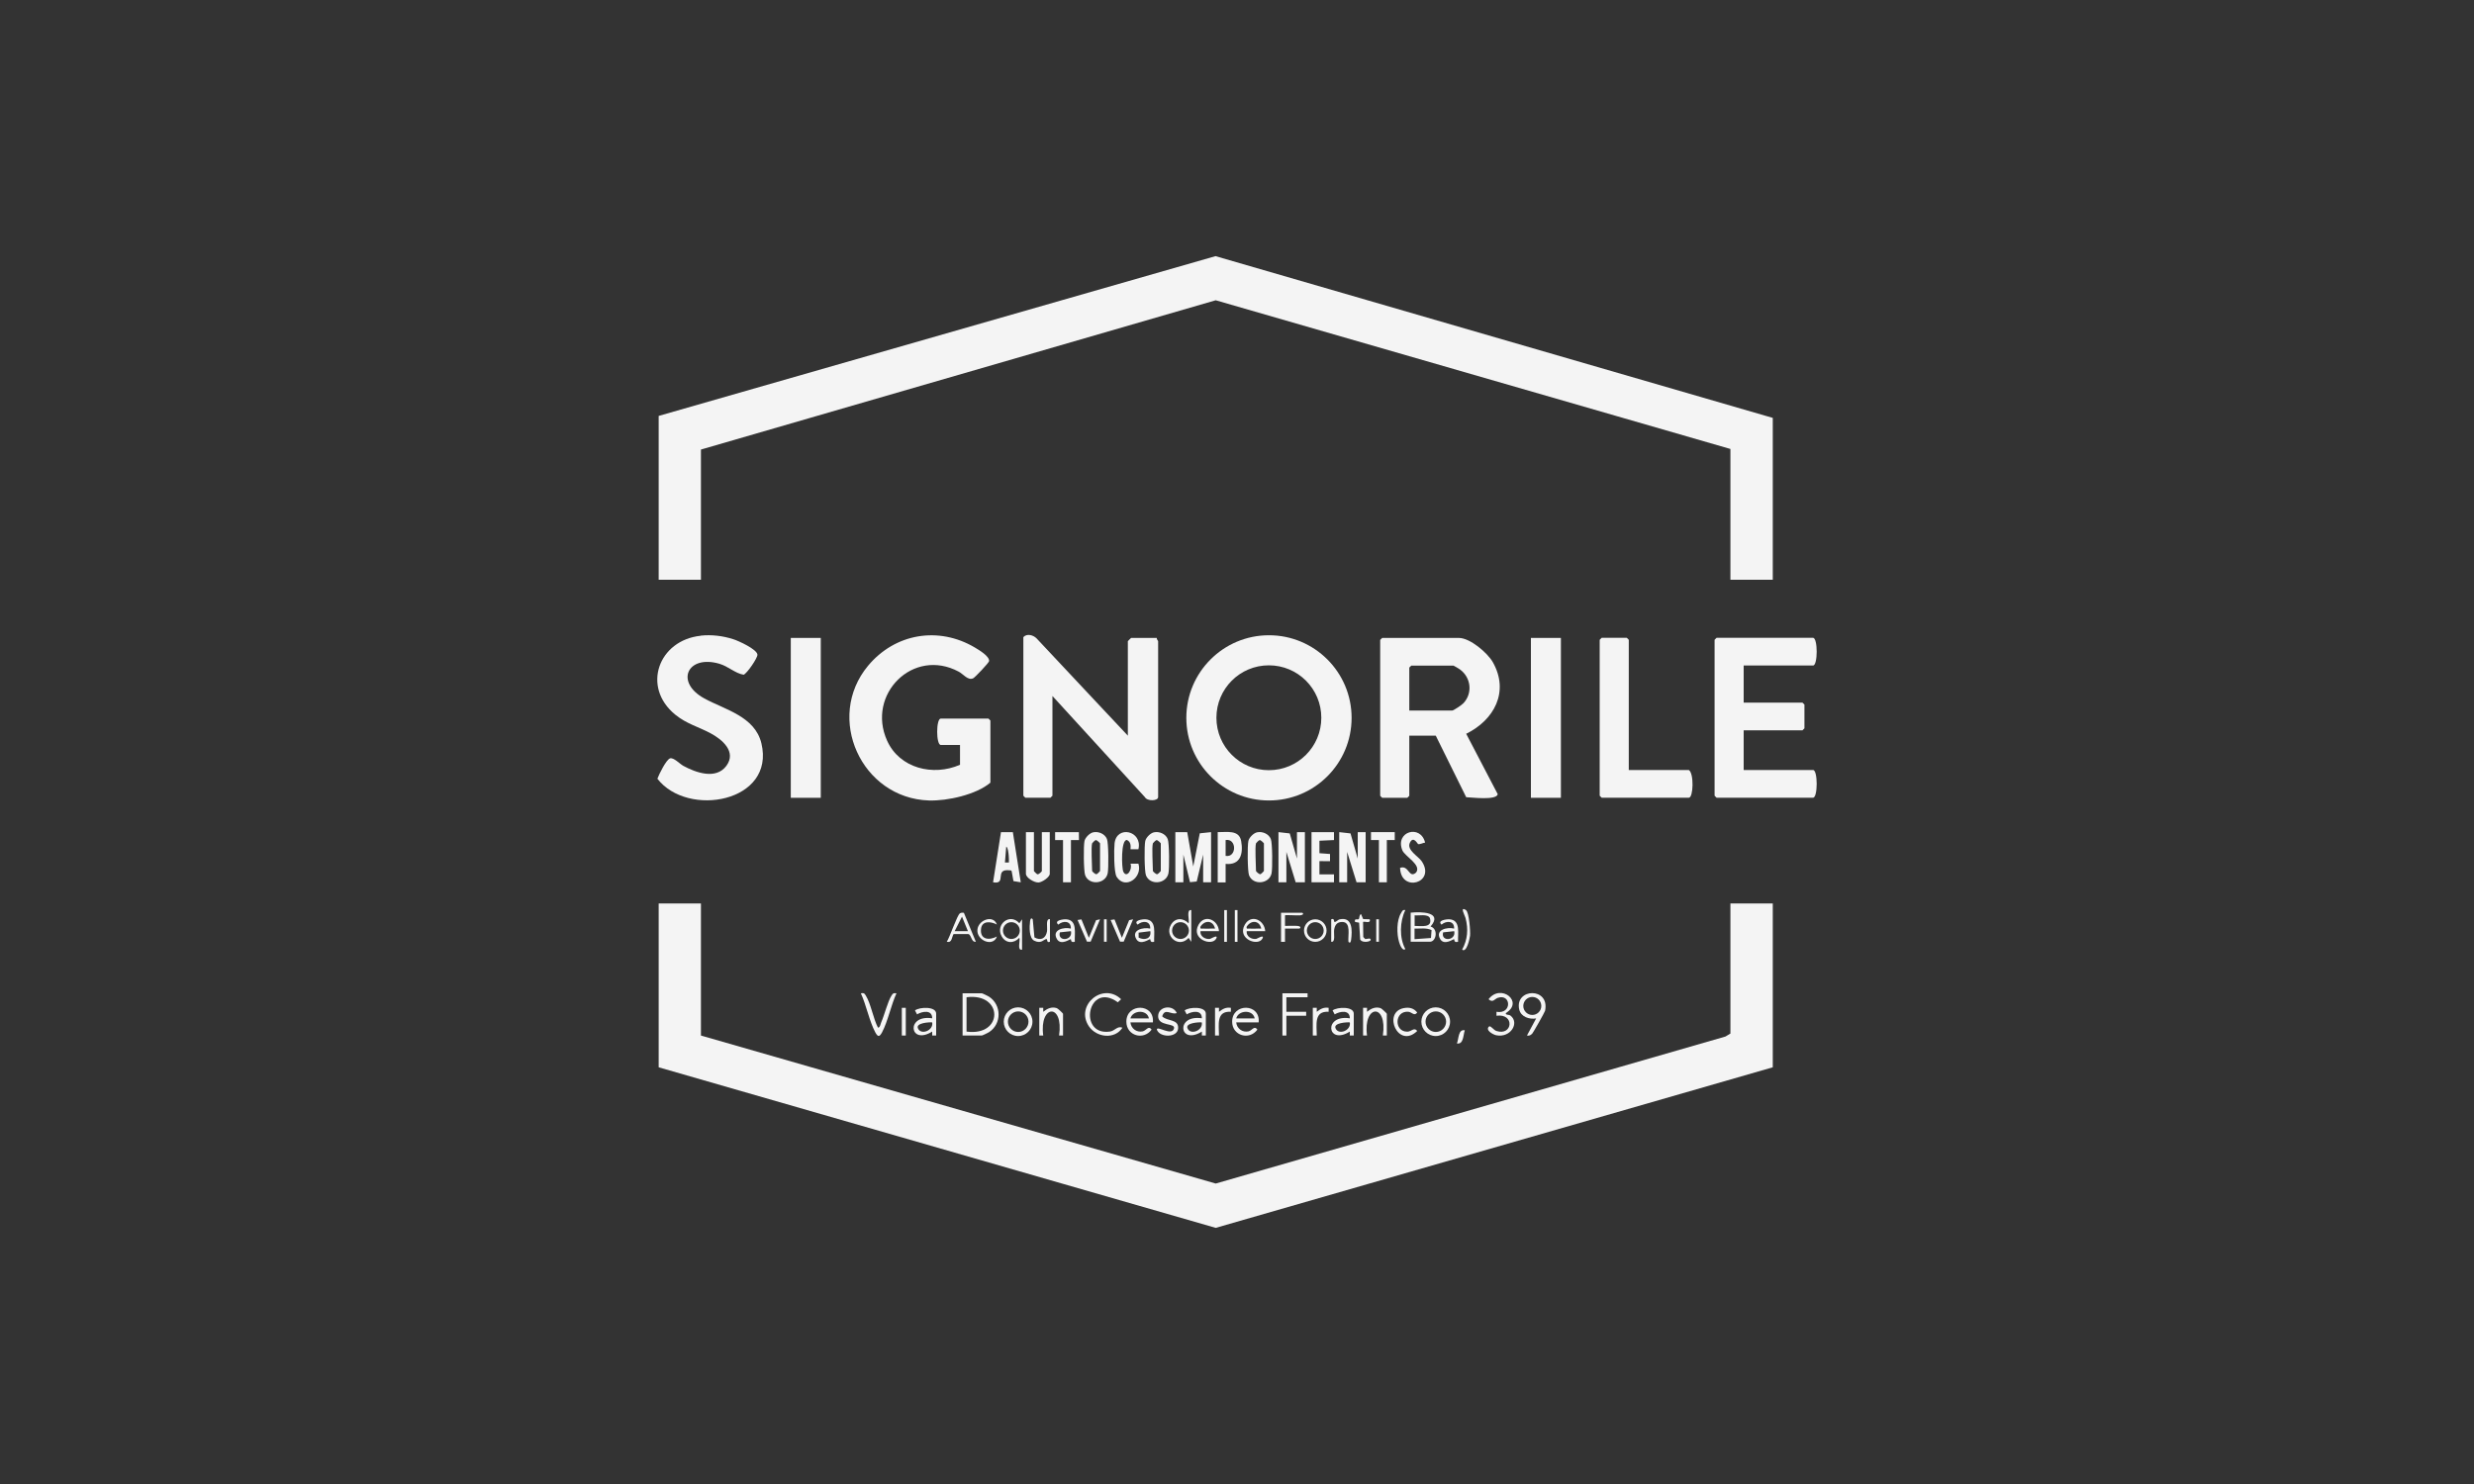
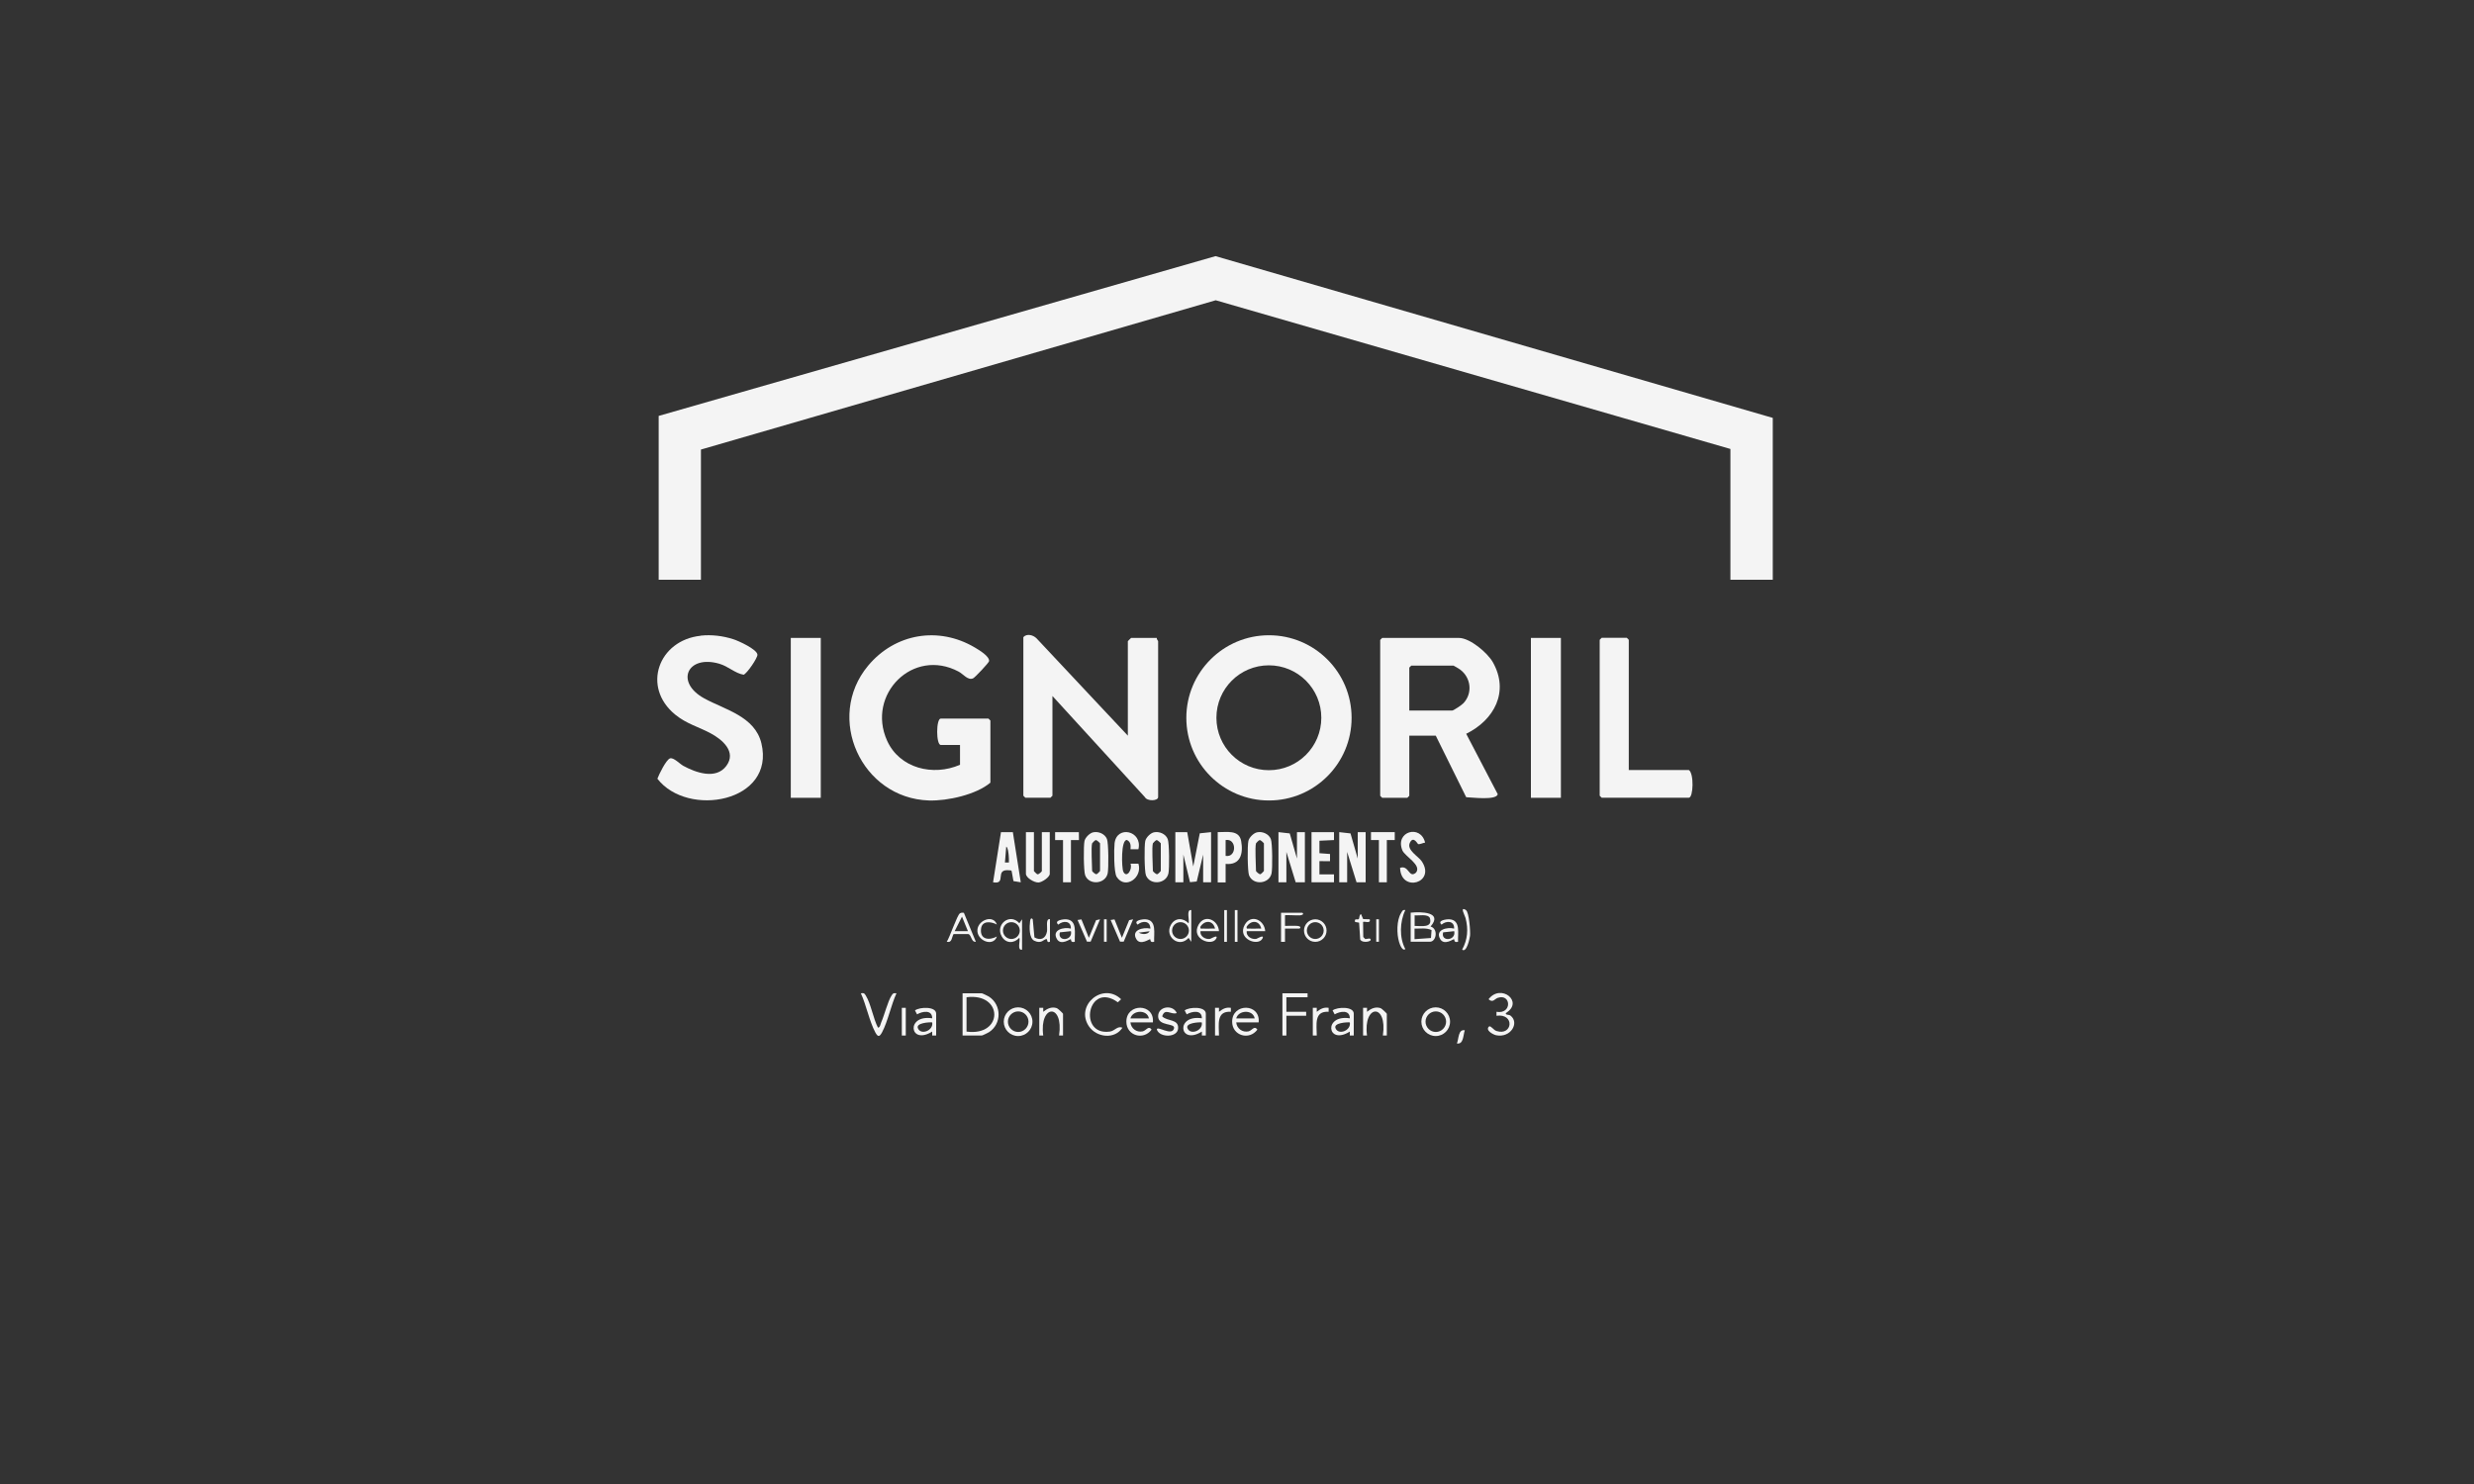
<svg xmlns="http://www.w3.org/2000/svg" id="Layer_1" viewBox="0 0 250 150">
  <rect x="0" y="0" width="250" height="150" fill="#333333" stroke="none" />
  <defs>
    <style>.cls-1{fill:#f4f4f4;}</style>
  </defs>
-   <polygon class="cls-1" points="70.83 91.32 70.83 104.67 122.85 119.63 174.36 104.77 174.86 104.47 174.86 91.32 179.14 91.32 179.14 107.88 122.85 124.11 66.56 107.88 66.56 91.32 70.83 91.32" />
  <polygon class="cls-1" points="179.14 58.6 174.86 58.6 174.86 45.38 122.85 30.35 70.83 45.44 70.83 58.6 66.56 58.6 66.56 42.04 122.83 25.89 179.14 42.24 179.14 58.6" />
  <path class="cls-1" d="M136.58,72.56c0,4.61-3.74,8.35-8.35,8.35s-8.35-3.74-8.35-8.35,3.74-8.35,8.35-8.35,8.35,3.74,8.35,8.35ZM133.52,72.55c0-2.93-2.37-5.3-5.3-5.3s-5.3,2.37-5.3,5.3,2.37,5.3,5.3,5.3,5.3-2.37,5.3-5.3Z" />
  <path class="cls-1" d="M113.97,74.36v-9.55s.31-.33.33-.33h2.6c-.04.13.13.29.13.33v15.76c0,.4-1.11.44-1.34,0l-9.34-10.22v10.08l-.2.2h-2.54l-.2-.2v-16.03c.35-.39,1-.22,1.34.13l9.21,9.82Z" />
  <path class="cls-1" d="M145.08,74.36h-2.67v6.08l-.2.2h-2.54l-.2-.2v-15.76l.2-.2h7.75c1.12,0,2.88,1.49,3.43,2.45,1.69,2.98.14,5.85-2.69,7.24l3.19,6.11c-.16.64-2.61.32-3.19.3l-3.07-6.21ZM142.41,71.82h4.34c.13,0,.98-.57,1.13-.74.95-1.01.77-2.58-.33-3.4-.1-.07-.63-.4-.67-.4h-4.27l-.2.2v4.34Z" />
  <path class="cls-1" d="M97.01,77.3v-2h-1.94c-.49,0-.49-2.67,0-2.67h4.81l.2.2v6.28c-1.43,1.21-4.34,1.86-6.21,1.8-6.83-.22-10.52-8.37-6.15-13.62,2.72-3.26,7.11-4.02,10.79-1.84.4.24,1.48.87,1.44,1.37-.02.17-1.43,1.66-1.61,1.74-.53.25-1-.43-1.46-.67-4.62-2.47-9.34,2.31-7.24,6.97,1.26,2.81,4.66,3.63,7.37,2.44Z" />
-   <path class="cls-1" d="M176.2,67.28v3.74h5.94l.2.2v2.4l-.2.2h-5.94v4.01h7.01c.49,0,.49,2.8,0,2.8h-9.75l-.2-.2v-15.76l.2-.2h9.75c.49,0,.49,2.8,0,2.8h-7.01Z" />
  <path class="cls-1" d="M70.8,64.25c1.11-.12,2.24.02,3.3.36.51.16,2.39,1.01,2.44,1.56.03.33-1.08,1.94-1.4,2.03-.87-.15-1.53-.84-2.45-1.11-3.23-.94-4.52,1.87-1.51,3.51,2.06,1.13,5.1,1.8,5.76,4.53,1.43,5.96-7.46,7.55-10.51,3.58.16-.44.9-1.95,1.29-2.06.37-.09.97.56,1.33.76,1.27.69,3.3,1.42,4.35,0s-.41-2.66-1.59-3.29c-1.25-.67-2.41-.94-3.58-1.89-3.42-2.8-1.68-7.52,2.57-7.97Z" />
  <path class="cls-1" d="M164.58,77.83h6.08c.53.34.46,2.8,0,2.8h-8.81l-.2-.2v-15.76l.2-.2h2.54l.2.2v13.15Z" />
  <rect class="cls-1" x="79.91" y="64.48" width="3.03" height="16.16" />
  <rect class="cls-1" x="154.7" y="64.48" width="3.03" height="16.16" />
  <polygon class="cls-1" points="118.77 84.11 119.97 84.11 120.58 87.58 121.24 84.23 122.38 84.11 122.38 89.18 121.58 89.18 121.58 86.38 120.93 89.1 120.25 89.17 119.58 86.38 119.58 89.18 118.77 89.18 118.77 84.11" />
  <polygon class="cls-1" points="129.19 84.11 130.33 84.24 131.06 86.78 131.06 84.11 131.86 84.11 131.86 89.18 130.93 89.18 129.99 86.11 129.99 89.18 129.19 89.18 129.19 84.11" />
  <polygon class="cls-1" points="135.33 84.11 136.47 84.24 137.2 86.78 137.2 84.11 138 84.11 138 89.18 137.08 89.18 136.13 86.11 136.13 89.18 135.33 89.18 135.33 84.11" />
  <path class="cls-1" d="M110.46,84.13c.54-.12,1.19.15,1.4.68.16.4.18,3,.07,3.48-.24,1.07-1.86,1.22-2.27.19-.16-.4-.18-3-.07-3.48.08-.35.52-.79.87-.87ZM110.36,85.24c-.12.44,0,2.19,0,2.8,0,.03.31.36.45.32.07-.01.35-.3.35-.32v-2.8s-.31-.36-.45-.32c-.06.01-.34.28-.35.32Z" />
  <path class="cls-1" d="M116.6,84.13c.54-.12,1.19.15,1.4.68.16.4.18,3,.07,3.48-.24,1.07-1.86,1.22-2.27.19-.16-.4-.18-3-.07-3.48.08-.35.52-.79.87-.87ZM116.5,85.24c-.12.44,0,2.19,0,2.8,0,.03.31.36.45.32.07-.01.35-.3.35-.32v-2.8s-.31-.36-.45-.32c-.06.01-.34.28-.35.32Z" />
  <path class="cls-1" d="M127.02,84.13c.54-.12,1.19.15,1.4.68.16.4.18,3,.07,3.48-.24,1.07-1.86,1.22-2.27.19-.16-.4-.18-3-.07-3.48.08-.35.52-.79.87-.87ZM126.92,85.24c-.12.44,0,2.19,0,2.8,0,.03.31.36.45.32.07-.01.35-.3.35-.32v-2.8s-.31-.36-.45-.32c-.06.01-.34.28-.35.32Z" />
  <path class="cls-1" d="M104.48,84.11v3.94s.28.31.35.32c.14.04.45-.29.45-.32v-3.94h.8v4.21c0,.33-.76.86-1.14.88-.43.02-1.27-.48-1.27-.88v-4.21h.8Z" />
  <path class="cls-1" d="M102.35,84.11l.8,5.07-.74-.12-.18-1c-.04-.1-.12-.08-.21-.09-1.61-.19-.22,1.47-1.67,1.21l.8-5.07h1.2ZM101.95,87.18c.01-.24,0-.48-.02-.72-.02-.18-.07-.82-.25-.88l-.13,1.6h.4Z" />
  <path class="cls-1" d="M123.05,84.11c.9.02,2.16-.27,2.37.9.23,1.27-.06,2.46-1.57,2.31v1.87h-.8v-5.07ZM123.85,86.51c1.14.2,1.14-1.8,0-1.6v1.6Z" />
  <polygon class="cls-1" points="134.8 84.11 134.8 84.91 133.33 84.98 133.33 86.24 134.4 86.32 134.4 87.05 133.33 87.04 133.33 88.38 134.8 88.38 134.8 89.18 132.53 89.18 132.53 84.11 134.8 84.11" />
  <path class="cls-1" d="M115.04,85.84h-.8c.03-.38.03-.73-.35-.93-.64-.11-.55,2.83-.38,3.19.34.73.95-.23.73-.8h.8c.44,1.42-1.35,2.66-2.2,1.33-.29-.46-.28-2.77-.21-3.4.22-1.85,2.84-1.26,2.41.6Z" />
  <path class="cls-1" d="M144.01,85.17c-.23.02-.49.19-.71.15-.05-.01-.47-.88-.83-.14s.86,1.37,1.2,1.88c1.46,2.19-2.12,3.2-2.19.66.9-.32.88,1.12,1.61.48.6-.77-1.13-1.64-1.38-2.25-.78-1.91,1.86-2.67,2.3-.77Z" />
  <polygon class="cls-1" points="109.02 84.11 109.03 84.91 108.22 84.91 108.22 89.18 107.42 89.18 107.42 84.91 106.62 84.91 106.62 84.11 109.02 84.11" />
  <polygon class="cls-1" points="140.94 84.11 140.94 84.91 140.14 84.91 140.14 89.18 139.34 89.18 139.34 84.91 138.54 84.91 138.54 84.11 140.94 84.11" />
  <path class="cls-1" d="M97.27,104.67v-4.27h1.94c.06,0,.62.27.73.34,1.29.84,1.29,2.76,0,3.59-.1.07-.67.34-.73.34h-1.94ZM97.67,104.27c3.75.51,3.73-3.95,0-3.47v3.47Z" />
-   <path class="cls-1" d="M154.3,104.67l.93-1.73c-.67.12-1.54-.15-1.71-.9-.49-2.16,3.12-2.3,2.61.13-.03.14-1.2,2.21-1.3,2.31-.17.17-.29.23-.54.19ZM155.75,101.68c0-.51-.41-.91-.91-.91s-.91.41-.91.91.41.91.91.91.91-.41.91-.91Z" />
  <path class="cls-1" d="M113.43,103.87c-.79,1.23-2.63,1-3.4-.14-1.42-2.13,1.44-4.49,3.26-2.73l-.33.31c-3.03-2.19-4.08,3.41-.81,2.96.52-.07.76-.61,1.28-.39Z" />
  <path class="cls-1" d="M152.16,102.4c-.02.23.29.12.48.26.93.72.02,2.28-1.45,1.98-.33-.07-1.16-.53-.7-.9.2-.04.45.39.73.47,1.64.53,1.88-1.8,0-1.54v-.4c1.59.28,1.5-1.87.13-1.41-.32.11-.49.54-.93.14,1.24-1.63,3.62.27,1.74,1.4Z" />
  <path class="cls-1" d="M88.73,103.87c.2,0,.25-.38.32-.54.33-.75.65-2.09,1.04-2.7.16-.25.19-.26.5-.23-.55,1.19-.86,2.82-1.46,3.95-.26.48-.42.48-.68,0-.6-1.12-.91-2.76-1.46-3.95.31-.04.34-.03.5.23.51.81.76,2.35,1.23,3.24Z" />
  <path class="cls-1" d="M127.19,103.34h-2.27c.06.62.62,1.04,1.24.91.36-.08.58-.63.9-.18-.81,1.12-2.55.62-2.55-.8,0-1.9,2.87-1.88,2.68.07ZM126.79,102.94c-.18-.93-1.65-.85-1.87,0h1.87Z" />
  <path class="cls-1" d="M116.5,103.34h-2.27c.06.62.62,1.04,1.24.91.36-.08.58-.63.9-.18-.81,1.12-2.55.62-2.55-.8,0-1.9,2.87-1.88,2.68.07ZM116.1,102.94c-.18-.93-1.65-.85-1.87,0h1.87Z" />
  <path class="cls-1" d="M136.8,104.67h-.4s0-.4,0-.4c-2.31,1.44-2.69-1.76,0-1.34.01-.88-.97-.73-1.53-.4l-.21-.4c.48-.36,2.14-.42,2.14.33v2.2ZM136.4,103.34c-.34-.03-1.65.06-1.45.58.29.76,1.61.24,1.45-.58Z" />
  <path class="cls-1" d="M121.85,104.67h-.4s0-.4,0-.4c-2.31,1.44-2.69-1.76,0-1.34.01-.88-.97-.73-1.53-.4l-.21-.4c.48-.36,2.14-.42,2.14.33v2.2ZM121.44,103.34c-.34-.03-1.65.06-1.45.58.29.76,1.61.24,1.45-.58Z" />
  <path class="cls-1" d="M94.6,104.67h-.4s0-.4,0-.4c-2.31,1.44-2.69-1.76,0-1.34.01-.88-.97-.73-1.53-.4l-.21-.4c.48-.36,2.14-.42,2.14.33v2.2ZM94.2,103.34c-.34-.03-1.65.06-1.45.58.29.76,1.61.24,1.45-.58Z" />
  <path class="cls-1" d="M142.55,92.25c1.05-.11,3.29-.08,2.01,1.4.8.23.59,1.54-.07,1.54h-1.94v-2.94ZM142.95,93.59c.69,0,1.84.23,1.54-.8-.22-.44-1.12-.22-1.54-.27v1.07ZM144.66,94.01c-.54-.25-1.15-.13-1.72-.15v1.07l1.66-.12.06-.8Z" />
  <polygon class="cls-1" points="132.13 100.4 132.13 100.8 129.99 100.8 129.99 102.27 131.99 102.27 131.99 102.67 129.99 102.67 129.99 104.67 129.59 104.67 129.59 100.4 132.13 100.4" />
  <path class="cls-1" d="M146.53,103.27c0,.8-.65,1.45-1.45,1.45s-1.45-.65-1.45-1.45.65-1.45,1.45-1.45,1.45.65,1.45,1.45ZM146.13,103.27c0-.58-.47-1.04-1.04-1.04s-1.04.47-1.04,1.04.47,1.04,1.04,1.04,1.04-.47,1.04-1.04Z" />
  <path class="cls-1" d="M104.33,103.27c0,.8-.65,1.45-1.45,1.45s-1.45-.65-1.45-1.45.65-1.45,1.45-1.45,1.45.65,1.45,1.45ZM103.93,103.27c0-.58-.47-1.04-1.04-1.04s-1.04.47-1.04,1.04.47,1.04,1.04,1.04,1.04-.47,1.04-1.04Z" />
  <path class="cls-1" d="M137.74,101.87h.4s0,.4,0,.4c.4-.32.84-.54,1.37-.37.12.04.63.53.63.57v2.2h-.4c.49-3.32-2.02-3.15-1.6,0h-.4v-2.81Z" />
  <path class="cls-1" d="M105.02,101.87h.4s0,.4,0,.4c.4-.32.84-.54,1.37-.37.12.04.63.53.63.57v2.2h-.4c.49-3.32-2.02-3.15-1.6,0h-.4v-2.81Z" />
  <path class="cls-1" d="M118.91,102.4c-.58.21-1.19-.57-1.47.33.51.53,1.66.24,1.61,1.21s-1.87.96-2.15.13c-.01-.46,1.55.73,1.74-.14.11-.54-1.6-.18-1.61-1.2s1.49-1.23,1.88-.34Z" />
-   <path class="cls-1" d="M141.84,101.9c.56-.11,1.01-.01,1.37.44-.28.41-.55-.04-.88-.07-1.42-.14-1.49,2.02-.12,2.01.41,0,.7-.49,1-.07-1.92,1.86-3.54-1.87-1.37-2.31Z" />
  <path class="cls-1" d="M97.4,92.26l1.21,2.93c-.48.06-.42-.67-.76-.78h-1.49c-.2.33-.14.92-.69.78.3-.43,1.05-2.7,1.33-2.87.13-.08.26-.08.4-.06ZM97.81,94.12l-.6-1.47-.74,1.47h1.33Z" />
  <path class="cls-1" d="M120.38,91.99v3.21l-.27-.4c-.97,1.08-2.46-.14-1.79-1.32.42-.74,1.24-.73,1.79-.15.11-.32-.27-1.42.27-1.34ZM120.14,94.06c0-.47-.38-.85-.85-.85s-.85.38-.85.85.38.85.85.85.85-.38.85-.85Z" />
  <path class="cls-1" d="M103.28,95.99c-.53.1-.16-.9-.27-1.2-.55.59-1.37.6-1.79-.15-.67-1.18.82-2.41,1.79-1.32l.27-.4v3.07ZM103.05,94.06c0-.47-.38-.85-.85-.85s-.85.38-.85.85.38.85.85.85.85-.38.85-.85Z" />
  <path class="cls-1" d="M108.62,95.19c-.47.13-.37-.24-.41-.26-.06-.04-.99.68-1.4,0-.56-.95.69-1.25,1.4-1.07.04-.8-.78-.83-1.27-.4-.48-.42.49-.56.8-.54,1.17.08.82,1.44.87,2.28ZM108.22,94.12l-1.12.12c-.27.98,1.33.86,1.12-.12Z" />
  <path class="cls-1" d="M147.35,95.19c-.47.13-.37-.24-.41-.26-.06-.04-.99.68-1.4,0-.56-.95.69-1.25,1.4-1.07.04-.8-.78-.83-1.27-.4-.48-.42.49-.56.8-.54,1.17.08.82,1.44.87,2.28ZM146.95,94.12l-1.12.12c-.27.98,1.33.86,1.12-.12Z" />
-   <path class="cls-1" d="M116.64,95.19c-.47.13-.37-.24-.41-.26-.06-.04-1,.68-1.4,0-.55-.93.69-1.23,1.4-1.07.04-.8-.78-.83-1.27-.4-.48-.42.49-.56.8-.54,1.17.08.82,1.44.87,2.28ZM116.24,94.12l-1.18.15v.5c.6.31,1.31.12,1.18-.65Z" />
+   <path class="cls-1" d="M116.64,95.19c-.47.13-.37-.24-.41-.26-.06-.04-1,.68-1.4,0-.55-.93.69-1.23,1.4-1.07.04-.8-.78-.83-1.27-.4-.48-.42.49-.56.8-.54,1.17.08.82,1.44.87,2.28ZM116.24,94.12l-1.18.15c.6.31,1.31.12,1.18-.65Z" />
  <path class="cls-1" d="M123.18,94.12h-1.87c-.07.53.5.86.97.78.07-.01.84-.49.63-.05-.41.86-2.62.07-1.79-1.39.63-1.1,1.98-.48,2.06.66ZM122.78,93.86c-.19-.84-1.02-.89-1.47-.2-.06.3.13.18.33.2.38.03.76-.02,1.14,0Z" />
  <path class="cls-1" d="M127.85,94.12h-1.87c-.07.53.5.86.97.78.07-.01.84-.49.63-.05-.41.86-2.62.07-1.79-1.39.63-1.1,1.98-.48,2.06.66ZM127.45,93.86c-.19-.84-1.02-.89-1.47-.2-.06.3.13.18.33.2.38.03.76-.02,1.14,0Z" />
  <path class="cls-1" d="M131.59,92.25c.22.16,0,.24-.2.27-.27.03-1.48-.06-1.54,0v1.07s1.03-.03,1.27,0c.19.02.41.1.2.27h-1.47s0,1.34,0,1.34h-.4v-2.94h2.14Z" />
  <path class="cls-1" d="M134.05,94.06c0,.63-.51,1.14-1.14,1.14s-1.14-.51-1.14-1.14.51-1.14,1.14-1.14,1.14.51,1.14,1.14ZM133.76,94.06c0-.47-.38-.85-.85-.85s-.85.38-.85.85.38.85.85.85.85-.38.85-.85Z" />
  <path class="cls-1" d="M122.78,101.87h.4s0,.4,0,.4c.38-.29.7-.48,1.2-.4v.4c-1.51-.1-1.2,1.33-1.2,2.4h-.4v-2.81Z" />
  <path class="cls-1" d="M132.66,101.87h.4s0,.4,0,.4c.38-.29.7-.48,1.2-.4v.4c-1.51-.1-1.2,1.33-1.2,2.4h-.4v-2.81Z" />
-   <path class="cls-1" d="M134.53,92.92c.35-.15.23.27.33.27.2,0,.3-.22.54-.27,1.3-.26,1.25,1.16,1.13,2.07-.02.2-.1.41-.27.2-.07-.61.3-1.98-.61-2-.53,0-.74.27-.83.76-.07.38.17,1.33-.3,1.24v-2.27Z" />
  <path class="cls-1" d="M106.09,95.19c-.35.15-.23-.27-.33-.27-.3,0-.5.52-1.24.17-.55-.26-.5-1.43-.43-1.97.02-.2.1-.41.27-.2l.17,1.83c.63.36,1.14.12,1.27-.6.07-.38-.17-1.33.3-1.24v2.27Z" />
  <path class="cls-1" d="M137.76,92.9l.65.02c.15.49-.57.17-.67.27l.02,1.52.2.21.44-.06c.48.24-.66.57-.95.11l-.11-1.71-.41-.07c-.1-.43.26-.18.37-.29.1-.1.02-.4.23-.51l.22.51Z" />
  <path class="cls-1" d="M100.74,93.45c-.62-.32-1.53-.42-1.61.47-.1,1.07.84,1.15,1.61.74-.38,1.11-2.08.4-1.97-.7.09-.97,1.61-1.55,1.97-.5Z" />
  <polygon class="cls-1" points="112.62 92.93 113.37 94.79 114.1 93.01 114.5 92.92 113.55 95.18 113.18 95.18 112.23 92.99 112.62 92.93" />
  <polygon class="cls-1" points="109.28 92.93 110.03 94.79 110.76 93.01 111.16 92.92 110.21 95.18 109.84 95.18 108.89 92.99 109.28 92.93" />
  <path class="cls-1" d="M142.01,91.99c-.56,1.14-.62,2.81,0,3.94-.3.24-.55-.44-.63-.71-.25-.81-.26-2.2.2-2.93.11-.18.16-.36.43-.3Z" />
  <path class="cls-1" d="M148.14,92c.31.2.46,2.16.41,2.59-.03.25-.34,1.75-.8,1.4.56-1.04.64-2.07.34-3.21-.07-.25-.61-1.21.05-.79Z" />
  <rect class="cls-1" x="91.13" y="101.87" width=".4" height="2.8" />
  <rect class="cls-1" x="124.78" y="91.99" width=".27" height="3.21" />
  <rect class="cls-1" x="123.71" y="91.99" width=".27" height="3.21" />
  <rect class="cls-1" x="139.07" y="92.92" width=".27" height="2.27" />
  <rect class="cls-1" x="111.56" y="92.92" width=".27" height="2.27" />
  <path class="cls-1" d="M148.02,104.14c-.17.47-.11,1.45-.8,1.33.2-.44.11-1.46.8-1.33Z" />
</svg>